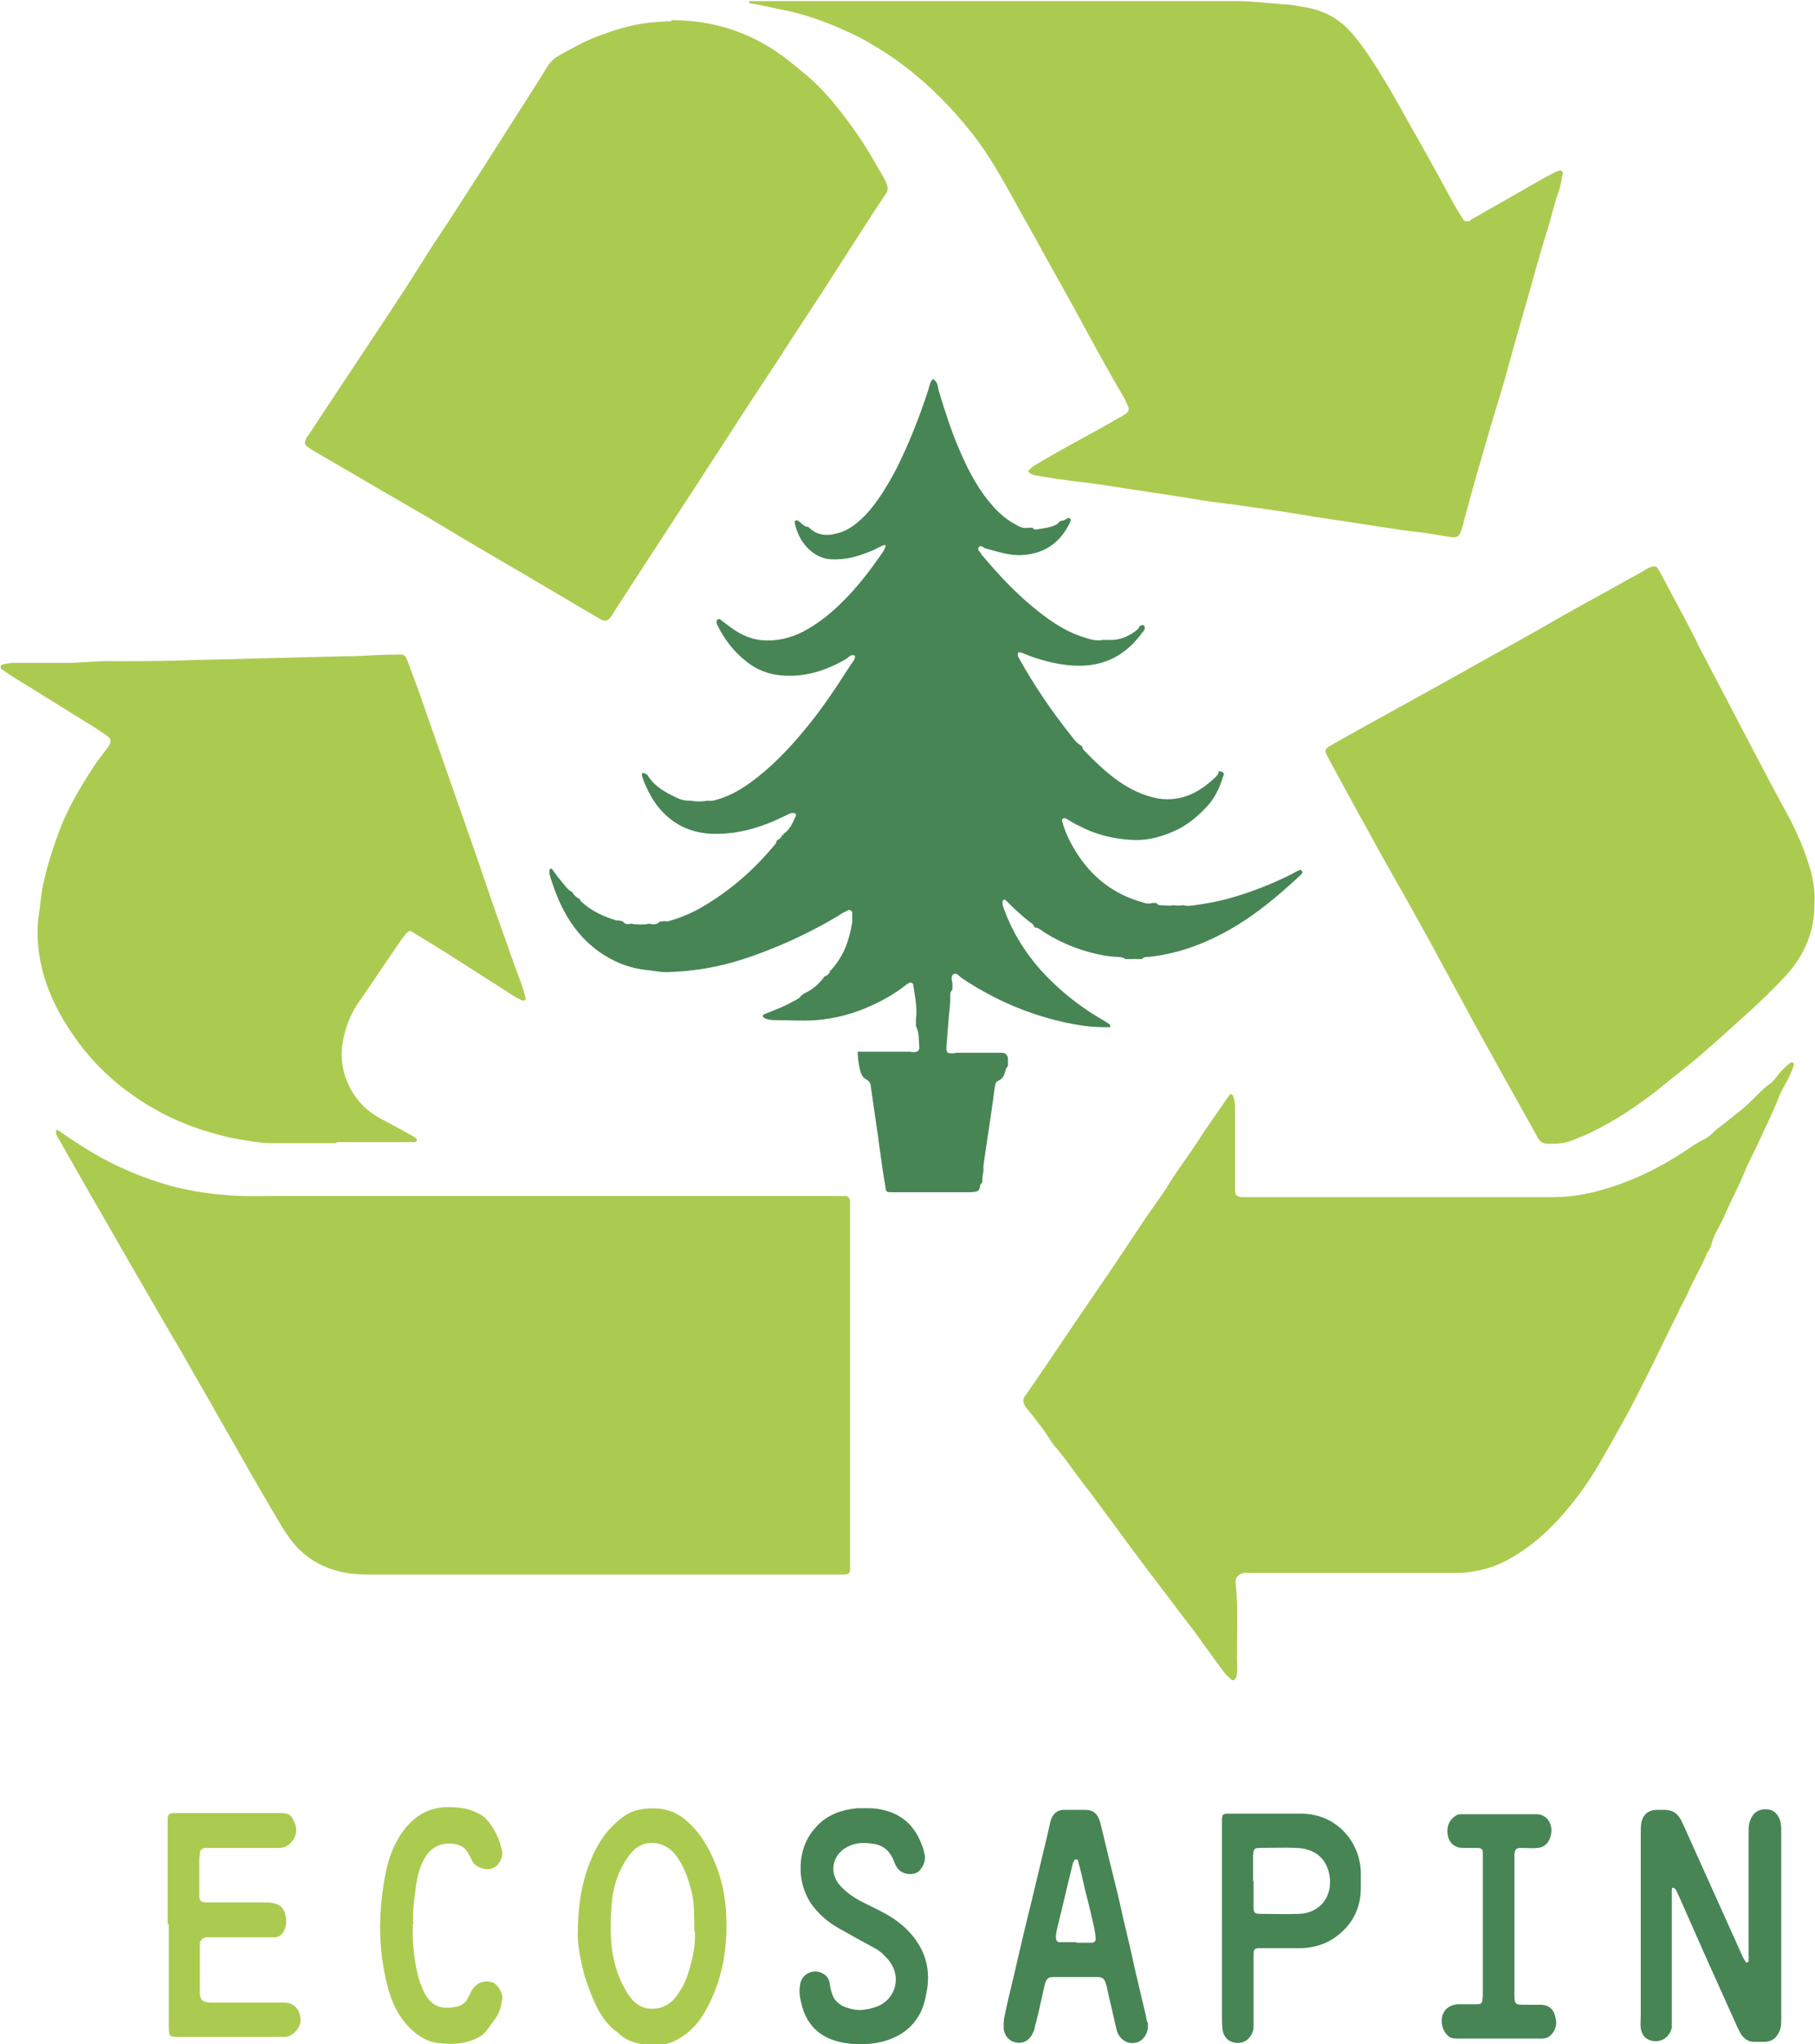
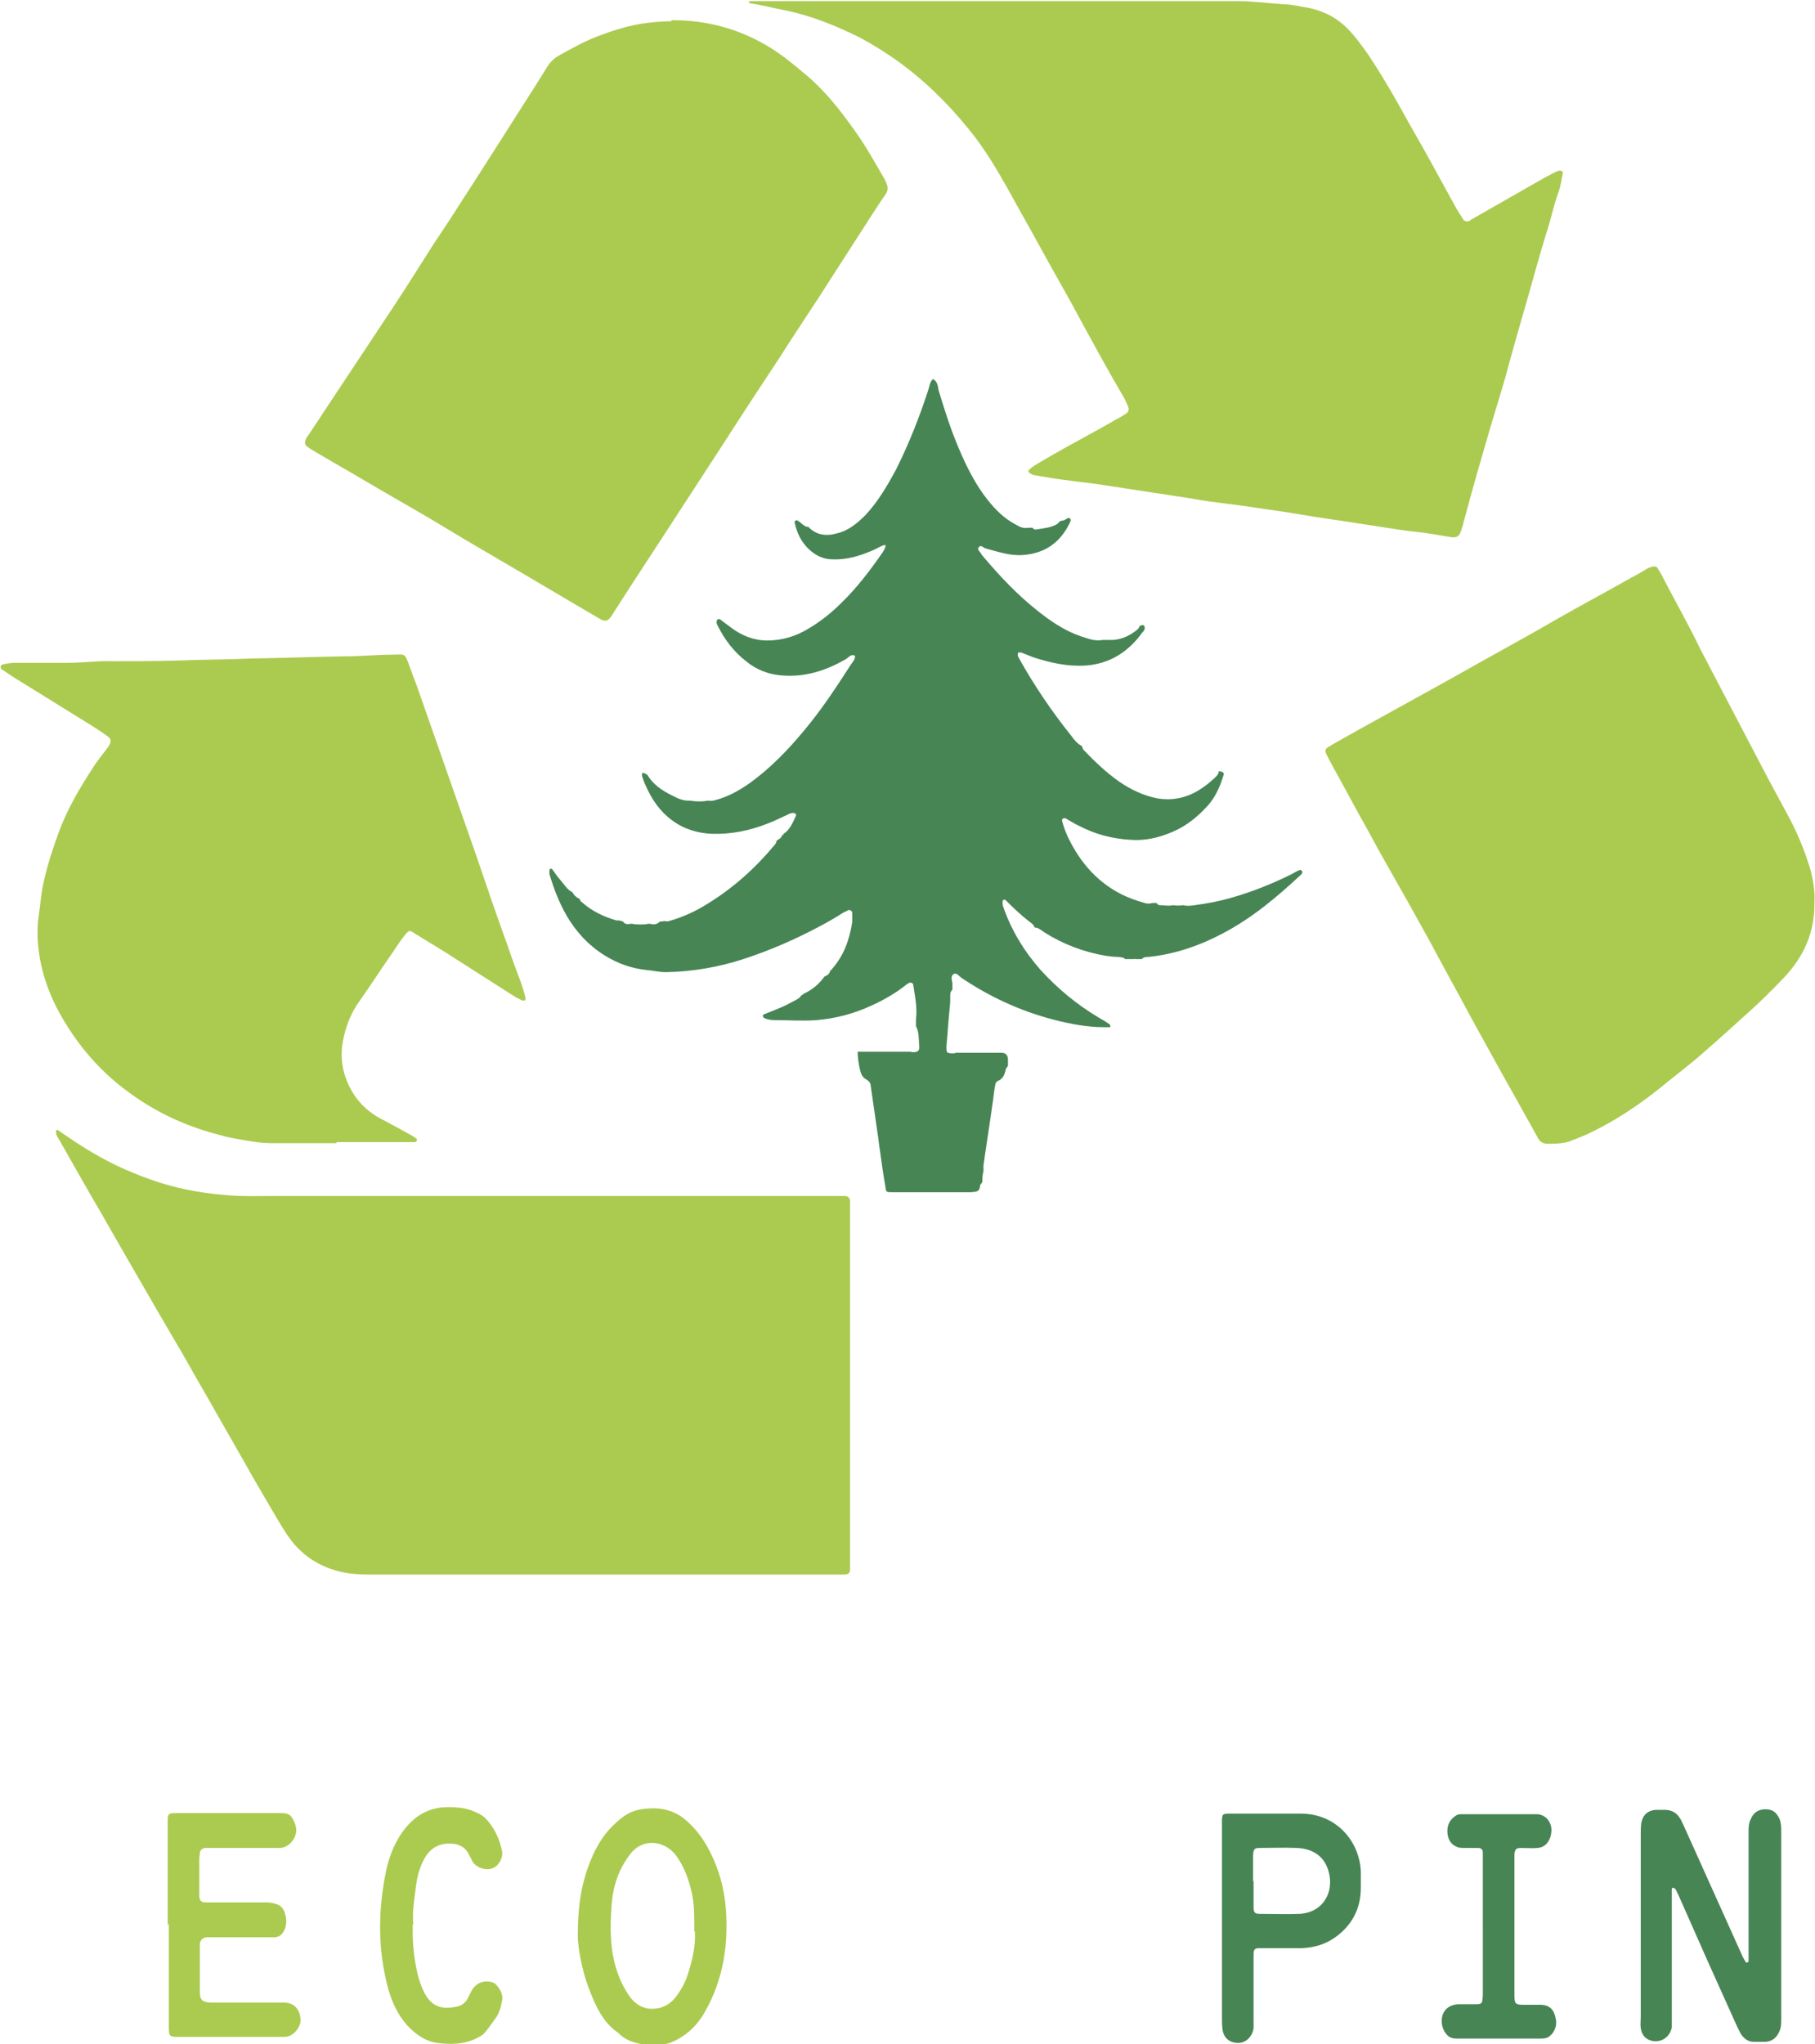
<svg xmlns="http://www.w3.org/2000/svg" id="uuid-4a8eaaff-da84-48b1-9517-c6279d746652" data-name="Calque 1" viewBox="0 0 33.33 37.53">
  <defs>
    <style> .uuid-a32eeed8-7243-4ada-88a9-e85d0b70bfb9 { fill: #478555; } .uuid-d3b658a0-c58c-4ee9-9dde-4c34499d2bd0 { fill: #abcb50; } </style>
  </defs>
  <path class="uuid-d3b658a0-c58c-4ee9-9dde-4c34499d2bd0" d="M11.01,28.91h-3.65c-.19,0-.38,0-.57,0-.18,0-.36-.01-.53-.05-.34-.08-.62-.24-.85-.5-.12-.14-.21-.29-.3-.44-.21-.36-.42-.71-.62-1.07-.17-.3-.35-.61-.52-.91-.16-.29-.33-.57-.49-.86-.17-.3-.35-.6-.53-.91-.21-.36-.42-.73-.63-1.09-.13-.23-.26-.45-.39-.68-.11-.2-.23-.39-.34-.59-.18-.31-.35-.62-.53-.93-.01-.02-.03-.05-.03-.07,0-.02,0-.04,0-.05.01-.02.03-.02.05,0,.05.04.1.07.16.11.29.2.59.38.9.53.41.19.83.35,1.28.44.23.05.46.08.7.1.3.03.6.02.89.02,3.39,0,6.77,0,10.16,0,.12,0,.23,0,.34,0,.07,0,.09.03.1.09,0,.05,0,.1,0,.15v6.4c0,.07,0,.14,0,.21,0,.07-.02.09-.09.1-.06,0-.12,0-.17,0h-4.33" />
  <path class="uuid-d3b658a0-c58c-4ee9-9dde-4c34499d2bd0" d="M18.88,8.65c.06-.08.15-.12.23-.17.32-.19.65-.37.98-.55.17-.09.33-.19.5-.28.03-.02.05-.03.08-.05.06-.04.07-.08.04-.15-.03-.07-.06-.14-.1-.2-.27-.46-.52-.92-.77-1.38-.23-.43-.48-.86-.71-1.28-.2-.37-.41-.73-.61-1.1-.22-.39-.45-.78-.74-1.13-.39-.48-.83-.91-1.34-1.27-.2-.14-.41-.27-.63-.39-.44-.22-.9-.41-1.39-.51-.22-.04-.43-.1-.65-.13-.01,0-.02-.01-.01-.04.06,0,.12,0,.18,0h2.52c1.98,0,3.96,0,5.94,0,.11,0,.22,0,.32,0,.29,0,.58.04.87.06.12,0,.24.03.36.05.31.05.57.17.79.39.15.15.27.32.39.49.22.33.42.67.61,1.01.18.33.37.65.55.98.15.27.3.55.45.82.04.07.09.14.13.21.02.03.06.04.1.03.02,0,.03-.02.05-.03.4-.23.79-.45,1.19-.68.12-.07.23-.13.35-.19.03-.02.06-.02.09-.03.02,0,.05.02.05.04-.02.11-.04.23-.07.33-.1.26-.15.54-.24.8-.11.36-.21.72-.31,1.08-.15.52-.3,1.04-.44,1.56-.1.35-.21.69-.31,1.04-.14.48-.28.96-.41,1.45-.03.1-.05.2-.08.29-.04.13-.08.16-.21.14-.19-.03-.39-.07-.58-.09-.2-.02-.39-.05-.59-.08-.19-.03-.39-.06-.58-.09-.24-.04-.49-.07-.73-.11-.3-.05-.6-.1-.9-.14-.31-.05-.63-.09-.94-.13-.17-.02-.34-.05-.51-.08-.22-.03-.44-.07-.66-.1-.33-.05-.65-.1-.98-.15-.21-.03-.42-.05-.62-.08-.17-.02-.34-.05-.51-.08-.04,0-.09-.02-.13-.05" />
  <path class="uuid-d3b658a0-c58c-4ee9-9dde-4c34499d2bd0" d="M12.33.37c.68,0,1.26.17,1.79.49.23.14.44.31.64.48.37.3.66.67.93,1.05.21.29.38.6.56.91.01.02.02.05.03.07.03.07.03.13-.02.2-.17.25-.33.5-.49.75-.24.37-.48.75-.72,1.12-.24.37-.49.74-.73,1.12-.33.5-.66,1-.98,1.5-.26.4-.52.8-.78,1.2-.34.52-.67,1.03-1.01,1.55-.09.14-.18.28-.27.42-.02.03-.03.05-.05.08-.07.1-.12.11-.22.05-.15-.09-.31-.18-.46-.27-.46-.27-.91-.54-1.36-.8-.43-.25-.85-.5-1.28-.76-.39-.23-.78-.45-1.17-.68-.32-.19-.64-.37-.96-.56-.05-.03-.1-.06-.14-.09-.04-.03-.05-.07-.03-.12.01-.04.04-.07.06-.1.13-.2.26-.39.39-.59.19-.29.38-.57.57-.86.2-.3.39-.59.59-.89.25-.38.49-.76.73-1.14.18-.27.36-.54.53-.81.37-.57.73-1.14,1.1-1.72.16-.25.32-.5.48-.76.06-.09.13-.15.22-.2.22-.12.43-.24.66-.33.31-.12.62-.22.95-.26.17-.02.33-.03.44-.03" />
  <path class="uuid-a32eeed8-7243-4ada-88a9-e85d0b70bfb9" d="M14.37,15.34s.02-.01.02-.03c.12-.08.17-.21.23-.34,0-.02-.01-.03-.03-.04-.04-.01-.07,0-.11.02-.13.06-.25.12-.38.17-.33.13-.67.2-1.02.19-.27-.01-.53-.09-.74-.25-.22-.16-.37-.38-.48-.63-.03-.06-.05-.12-.07-.18,0-.01,0-.04,0-.05.02-.02.05,0,.07.01,0,0,.02.01.03.02h0c.1.17.26.28.44.37.1.05.21.11.34.1.11.02.23.02.34,0,.03.01.06,0,.09,0,.25-.06.47-.18.68-.33.37-.27.69-.6.98-.95.32-.38.59-.79.86-1.21.03-.05.09-.1.08-.17-.08-.04-.12.04-.18.07-.37.21-.75.33-1.18.29-.24-.02-.46-.11-.64-.26-.22-.17-.39-.39-.52-.65-.02-.03-.03-.07-.01-.11.01-.01.03-.02.05-.01.07.05.13.1.2.15.2.15.42.24.67.24.28,0,.53-.08.76-.22.22-.13.42-.29.6-.47.29-.28.53-.6.76-.93.02-.03.04-.07.05-.1,0,0,0-.02,0-.03,0,0-.02-.01-.03,0-.06.02-.11.05-.17.08-.25.11-.49.19-.77.18-.17,0-.31-.07-.43-.18-.15-.14-.23-.31-.27-.51l.03-.03c.05.01.08.05.12.08.03.02.06.05.1.04h0c.15.16.34.18.54.12.21-.05.37-.19.52-.34.23-.25.4-.54.56-.84.23-.46.42-.94.58-1.43.03-.08.03-.16.09-.22.1.05.09.15.11.22.11.36.22.71.37,1.06.14.33.3.65.52.93.15.19.31.35.52.46.07.04.14.08.23.06.03,0,.05,0,.08,0,.02.03.05.04.08.03.12-.02.25-.03.36-.09.02-.01.04-.03.05-.05.01,0,.02-.01.04-.02.04,0,.06-.01.09-.03.02-.01.04-.03.07-.01.02.02.01.05,0,.07-.17.36-.45.57-.86.6-.24.02-.46-.06-.69-.12-.04-.01-.08-.07-.12-.03-.05.05.02.09.04.13,0,.01.01.02.02.03.31.37.64.72,1.02,1.02.24.19.49.36.78.46.13.04.26.1.41.07.04,0,.07,0,.11,0,.19.01.36-.06.5-.17.03-.02.06-.05.07-.09.03,0,.05-.03.08,0,.03.05,0,.09-.03.12-.26.36-.6.58-1.05.61-.33.02-.64-.05-.95-.15-.08-.03-.15-.06-.23-.09,0,0-.02,0-.04,0-.02,0-.02.03-.02.05,0,.02.02.05.03.07.28.5.6.97.96,1.42.05.07.11.14.19.18h0s.01.05.03.07c.2.21.41.41.65.58.22.15.45.26.71.31.12.02.24.02.36,0,.28-.05.5-.2.7-.39.03-.03.06-.06.06-.11h0c.09.01.11.03.08.1-.06.19-.14.37-.27.52-.18.2-.39.38-.65.49-.25.11-.51.17-.78.15-.33-.02-.65-.1-.95-.26-.07-.03-.13-.07-.2-.11-.03-.02-.06-.04-.09-.02-.04.03,0,.07,0,.1.05.17.13.33.22.48.29.48.7.81,1.25.96.05.02.11.03.17.01.02,0,.05,0,.08,0,.01.02.03.04.06.04.08,0,.16.02.24,0,.06.01.12.01.19,0,.07.02.14.01.21,0,.22-.03.44-.07.65-.13.39-.11.77-.26,1.13-.44.06-.03.11-.07.17-.08,0,.01.02.02.03.04-.01.02-.02.05-.04.06-.43.4-.88.78-1.41,1.06-.43.23-.89.39-1.38.44-.04,0-.09,0-.12.04-.04,0-.08,0-.12,0-.01-.01-.02,0-.03,0-.05,0-.11,0-.16,0-.03-.04-.08-.03-.12-.04-.08,0-.15-.01-.23-.02-.41-.07-.78-.21-1.13-.43-.06-.04-.11-.09-.18-.09h0c-.02-.06-.06-.08-.1-.11-.14-.11-.27-.23-.4-.36-.01-.01-.03-.03-.04-.04,0,0-.02,0-.03,0,0,0-.02.02-.02.03,0,.03,0,.06.01.09.15.44.39.83.69,1.17.31.34.66.63,1.06.87.07.04.14.08.21.13,0,0,.01.02.01.03,0,.02,0,.02-.02.02-.03,0-.06,0-.09,0-.32,0-.63-.06-.94-.14-.61-.16-1.17-.42-1.69-.77-.04-.03-.08-.09-.13-.07-.07.04-.04.11-.03.17,0,.04,0,.08,0,.12-.05.05-.04.1-.04.16,0,.09-.01.19-.02.28-.02.2-.03.4-.05.6,0,.12,0,.13.12.13.02,0,.04,0,.05-.01.18,0,.37,0,.55,0,.1,0,.19,0,.29,0q.12,0,.12.13v.11s-.03.04-.04.06c-.02.1-.05.18-.15.22-.04.02-.04.06-.05.1-.02.12-.03.24-.05.36-.05.36-.11.73-.16,1.09,0,.04,0,.08,0,.11-.02.06-.02.13-.02.19-.01.02-.03.04-.04.06-.01.13-.07.12-.17.13h-.65c-.27,0-.53,0-.8,0-.1,0-.11,0-.12-.1-.04-.22-.07-.44-.1-.66-.02-.12-.03-.24-.05-.36-.04-.27-.08-.55-.12-.83,0-.05-.03-.09-.08-.12-.06-.03-.09-.08-.11-.15-.03-.12-.05-.24-.05-.36.23,0,.46,0,.68,0,.09,0,.19,0,.28,0,.02,0,.04.01.05.01.1,0,.13-.03.12-.12-.01-.12,0-.25-.06-.36,0-.04,0-.08,0-.12.03-.22-.02-.43-.05-.64,0-.03-.05-.05-.08-.03-.02.01-.04.02-.06.04-.19.15-.4.27-.62.37-.32.15-.66.24-1.01.27-.26.02-.52,0-.78,0-.06,0-.13-.01-.19-.04,0,0-.02-.02-.02-.03,0-.01,0-.03.01-.03.02-.01.04-.02.07-.03.15-.06.31-.12.45-.2.07-.04.14-.06.18-.13.01,0,.02,0,.03-.02.16-.07.29-.18.39-.32h0c.06-.02.1-.06.11-.12.01,0,.03,0,.03-.02.22-.25.32-.54.37-.86,0-.06,0-.11,0-.17,0-.03-.04-.06-.07-.05-.03.02-.07.03-.1.05-.14.09-.28.17-.43.25-.45.24-.91.44-1.4.6-.46.15-.94.23-1.42.24-.12,0-.24-.03-.36-.04-.28-.03-.53-.12-.77-.27-.29-.18-.52-.43-.69-.72-.14-.24-.24-.5-.32-.77,0-.02,0-.05,0-.07,0,0,0-.02.02-.03,0,0,.03,0,.03.01.05.07.1.14.16.21.07.08.12.17.21.21.03.06.08.1.14.13,0,.02.01.04.03.05.19.17.4.27.64.34.01,0,.02,0,.04,0,.02,0,.05.01.08.02.04.06.1.05.15.04.11.02.22.02.34,0,.07.02.13.02.19-.04.03,0,.05,0,.08-.01.03.01.06.01.09,0,.25-.07.49-.18.71-.32.47-.29.87-.65,1.22-1.07.02-.02.04-.05.04-.08,0,0,.02-.01.02-.02.05-.02.09-.06.09-.13" />
  <path class="uuid-d3b658a0-c58c-4ee9-9dde-4c34499d2bd0" d="M6.17,20.99c-.39,0-.79,0-1.18,0-.24,0-.47-.05-.7-.09-.11-.02-.22-.05-.33-.08-.59-.16-1.14-.42-1.63-.79-.42-.31-.77-.69-1.05-1.12-.26-.39-.45-.81-.54-1.27-.05-.27-.07-.54-.03-.82.03-.19.04-.38.08-.57.07-.34.18-.67.3-1,.16-.42.39-.81.64-1.19.08-.12.17-.23.26-.35.06-.09.06-.15-.04-.21-.17-.12-.35-.23-.53-.34-.29-.18-.58-.36-.87-.54-.16-.1-.32-.19-.47-.3-.02-.01-.03-.02-.05-.03-.01-.01-.02-.03-.02-.05,0-.02.02-.03.04-.04.08-.02.16-.03.25-.03.32,0,.64,0,.95,0,.27,0,.54-.04.82-.03.38,0,.76,0,1.14-.01.48-.02.97-.02,1.45-.04.57-.01,1.13-.03,1.7-.04.28,0,.56-.03.84-.03.24,0,.23-.05.33.24.04.11.08.22.12.32.16.46.32.91.48,1.37.21.6.42,1.2.63,1.8.18.53.36,1.06.55,1.58.08.24.17.48.26.72.03.09.06.18.08.27,0,.02,0,.04-.01.05-.02,0-.04,0-.05,0-.04-.02-.08-.04-.12-.06-.36-.23-.72-.46-1.08-.69-.26-.17-.53-.33-.79-.49-.07-.05-.09-.05-.15.02-.08.1-.15.2-.22.31-.21.3-.41.61-.62.91-.19.26-.29.55-.33.86-.02.22.01.43.1.64.13.31.35.54.65.69.19.1.37.2.55.3.02.01.04.03.06.04.02.01.02.03.01.05,0,0-.02.02-.03.02-.05,0-.1,0-.15,0h-1.28Z" />
  <path class="uuid-d3b658a0-c58c-4ee9-9dde-4c34499d2bd0" d="M33.32,16.6c0,.53-.2.97-.56,1.35-.2.21-.4.41-.61.6-.28.25-.56.51-.85.76-.28.25-.58.47-.87.71-.37.29-.76.55-1.19.76-.11.06-.23.1-.35.15-.15.07-.31.07-.47.07-.08,0-.14-.03-.18-.11-.13-.23-.26-.47-.39-.7-.18-.32-.36-.64-.54-.97-.09-.16-.17-.31-.26-.47-.26-.49-.53-.97-.79-1.46-.27-.49-.55-.99-.83-1.48-.16-.28-.31-.57-.47-.85-.18-.33-.36-.66-.54-.99-.12-.23-.12-.2.1-.33.6-.34,1.21-.67,1.82-1.01.4-.22.8-.45,1.2-.67.36-.2.72-.4,1.08-.61.44-.25.89-.49,1.33-.74.1-.05.2-.11.3-.17.03-.02.07-.03.11-.04.03,0,.06,0,.08.03.02.04.05.08.07.12.18.35.37.69.55,1.04.06.11.11.22.16.32.3.57.6,1.15.9,1.72.16.3.31.6.47.89.07.13.14.26.21.39.19.34.34.7.45,1.07.01.04.02.09.03.13.03.15.05.3.04.46" />
-   <path class="uuid-a32eeed8-7243-4ada-88a9-e85d0b70bfb9" d="M30.13,35.36v-1.68c0-.07,0-.14.01-.21.03-.15.12-.23.27-.24.05,0,.1,0,.15,0,.14,0,.23.05.3.17.02.03.03.07.05.1.36.8.72,1.6,1.08,2.4.02.05.05.09.07.13,0,0,.02.01.03,0,0,0,.02-.01.02-.02,0-.05,0-.1,0-.15,0-.74,0-1.48,0-2.22,0-.08,0-.16.04-.24.05-.12.14-.18.27-.18.13,0,.2.05.26.18.03.08.03.16.03.24v2.21c0,.41,0,.81,0,1.22,0,.08,0,.16-.04.24-.05.11-.13.17-.25.18-.07,0-.14,0-.21,0-.11,0-.19-.06-.25-.16-.02-.04-.04-.08-.06-.12-.18-.4-.36-.8-.54-1.2-.18-.41-.36-.81-.54-1.22-.02-.03-.03-.07-.05-.1,0-.01-.03-.02-.04-.03-.03,0-.03.02-.03.04,0,.05,0,.1,0,.15,0,.73,0,1.46,0,2.19,0,.06,0,.13,0,.19-.04.18-.2.28-.37.24-.12-.03-.18-.11-.2-.23-.01-.07,0-.14,0-.21v-1.7Z" />
+   <path class="uuid-a32eeed8-7243-4ada-88a9-e85d0b70bfb9" d="M30.13,35.36v-1.68c0-.07,0-.14.01-.21.03-.15.12-.23.27-.24.05,0,.1,0,.15,0,.14,0,.23.05.3.17.02.03.03.07.05.1.36.8.72,1.6,1.08,2.4.02.05.05.09.07.13,0,0,.02.01.03,0,0,0,.02-.01.02-.02,0-.05,0-.1,0-.15,0-.74,0-1.48,0-2.22,0-.08,0-.16.04-.24.05-.12.14-.18.27-.18.13,0,.2.05.26.18.03.08.03.16.03.24v2.21c0,.41,0,.81,0,1.22,0,.08,0,.16-.04.24-.05.11-.13.17-.25.18-.07,0-.14,0-.21,0-.11,0-.19-.06-.25-.16-.02-.04-.04-.08-.06-.12-.18-.4-.36-.8-.54-1.2-.18-.41-.36-.81-.54-1.22-.02-.03-.03-.07-.05-.1,0-.01-.03-.02-.04-.03-.03,0-.03.02-.03.04,0,.05,0,.1,0,.15,0,.73,0,1.46,0,2.19,0,.06,0,.13,0,.19-.04.18-.2.28-.37.24-.12-.03-.18-.11-.2-.23-.01-.07,0-.14,0-.21v-1.7" />
  <path class="uuid-d3b658a0-c58c-4ee9-9dde-4c34499d2bd0" d="M12.75,35.46c0-.28,0-.48-.04-.68-.06-.26-.14-.51-.31-.73-.2-.25-.6-.32-.84.01-.21.28-.31.6-.33.94-.03.4-.03.8.1,1.19.06.18.14.34.25.49.11.14.26.22.45.2.15-.01.28-.09.37-.2.08-.1.15-.22.2-.34.11-.31.18-.62.16-.88M10.61,35.54c0-.59.08-1,.24-1.39.11-.27.26-.51.48-.7.13-.12.28-.21.45-.23.32-.05.61,0,.86.24.27.25.43.56.55.9.12.35.16.72.15,1.09-.01.52-.13,1.02-.39,1.48-.14.25-.33.44-.6.56-.24.11-.78.08-.99-.16-.3-.2-.43-.52-.55-.83-.13-.34-.2-.77-.2-.95" />
  <path class="uuid-d3b658a0-c58c-4ee9-9dde-4c34499d2bd0" d="M3.08,35.36c0-.6,0-1.2,0-1.8,0-.29-.03-.27.26-.27h1.7s.06,0,.1,0c.08,0,.17,0,.22.08.06.1.1.2.07.31-.04.14-.16.25-.3.25-.05,0-.09,0-.13,0h-1.05c-.06,0-.12,0-.17,0-.06,0-.1.03-.11.09,0,.04-.01.07-.01.11v.59s0,.08,0,.11c.01.07.04.1.12.1.05,0,.1,0,.15,0h.92c.06,0,.12,0,.19.02.1.02.16.08.19.17.03.1.04.2,0,.3-.04.1-.11.16-.22.15-.06,0-.12,0-.17,0-.3,0-.6,0-.9,0-.05,0-.1,0-.15,0-.07.01-.11.05-.12.12,0,.04,0,.08,0,.11,0,.25,0,.51,0,.76,0,.16.04.2.2.21.04,0,.09,0,.13,0,.36,0,.71,0,1.07,0,.05,0,.1,0,.15,0,.17,0,.29.11.3.32,0,.13-.13.31-.3.31-.03,0-.06,0-.1,0h-1.81c-.21,0-.21,0-.21-.22v-1.87" />
-   <path class="uuid-a32eeed8-7243-4ada-88a9-e85d0b70bfb9" d="M19.77,35.67h0c.09,0,.18,0,.27,0,.05,0,.09-.03.08-.08,0-.07-.02-.14-.03-.21-.05-.22-.1-.44-.16-.66-.04-.18-.08-.36-.13-.54,0-.02-.01-.04-.03-.04-.02,0-.04,0-.05.03,0,.02-.02.03-.02.05-.1.4-.19.8-.29,1.2-.01.05-.02.1-.02.15,0,.05.02.09.07.09.1,0,.2,0,.3,0M21.08,37.14c0,.06,0,.08,0,.1-.02.14-.12.26-.25.27-.14.02-.27-.07-.32-.22-.02-.08-.04-.17-.06-.26-.04-.17-.08-.35-.12-.52,0-.04-.02-.07-.03-.11-.02-.07-.07-.1-.14-.1-.19,0-.38,0-.57,0-.08,0-.17,0-.25,0-.09,0-.12.03-.15.12-.03.12-.05.24-.08.35-.03.15-.07.31-.11.46,0,.04-.02.07-.04.11-.06.13-.18.19-.31.16-.12-.02-.21-.13-.22-.26,0-.06,0-.13.01-.19.05-.25.11-.49.17-.74.11-.48.22-.95.34-1.43.09-.38.18-.75.27-1.13.02-.1.05-.21.07-.31.04-.14.13-.22.28-.21.12,0,.24,0,.36,0,.15,0,.23.08.27.22.08.31.15.63.23.94.07.28.14.57.2.85.07.29.14.58.2.87.07.3.14.59.21.89.01.06.02.11.03.13" />
-   <path class="uuid-a32eeed8-7243-4ada-88a9-e85d0b70bfb9" d="M15.89,33.2c.09,0,.18,0,.27.02.39.07.64.3.77.66.02.04.03.08.04.13.04.12,0,.23-.07.32-.09.12-.33.1-.42-.03-.03-.04-.05-.09-.07-.14-.07-.18-.2-.29-.4-.31-.15-.02-.3-.02-.45.06-.27.14-.34.46-.15.69.11.13.25.23.4.31.16.08.33.16.49.25.26.15.47.35.61.61.14.27.16.55.1.84-.02.11-.05.22-.1.33-.15.3-.4.47-.72.55-.26.06-.52.06-.78,0-.37-.09-.6-.32-.69-.69-.03-.11-.05-.22-.03-.34.02-.21.23-.32.41-.23.09.04.13.12.14.21.01.08.03.15.06.22.04.08.1.13.17.17.14.06.29.1.45.06.03,0,.06-.01.09-.02.42-.09.58-.56.3-.89-.07-.08-.14-.15-.23-.2-.22-.12-.44-.24-.65-.36-.22-.12-.41-.28-.55-.49-.15-.24-.2-.5-.17-.78.03-.24.12-.44.28-.61.2-.22.46-.31.75-.34.05,0,.09,0,.13,0h0" />
  <path class="uuid-a32eeed8-7243-4ada-88a9-e85d0b70bfb9" d="M23.02,34.53c0,.17,0,.33,0,.49,0,.09.02.12.11.12.25,0,.5.01.74,0,.47-.03.66-.47.5-.86-.1-.24-.31-.34-.56-.35-.22-.01-.44,0-.67,0-.11,0-.12.02-.13.14,0,.16,0,.32,0,.48M22.44,35.3v-1.83c0-.17,0-.17.17-.17.43,0,.85,0,1.28,0,.65,0,1.08.51,1.1,1.07,0,.1,0,.19,0,.29,0,.38-.16.69-.47.91-.18.13-.39.19-.61.2-.22,0-.43,0-.65,0-.04,0-.09,0-.13,0-.09,0-.11.02-.11.12,0,.21,0,.42,0,.63v.59s0,.09,0,.13c-.02.15-.14.27-.28.27-.16,0-.27-.09-.29-.25-.01-.07-.01-.15-.01-.23,0-.29,0-.59,0-.88v-.86h0Z" />
  <path class="uuid-d3b658a0-c58c-4ee9-9dde-4c34499d2bd0" d="M7.58,35.33c-.01.32.02.6.08.88.03.14.08.28.15.41.14.24.33.28.59.22.09-.02.16-.08.2-.17.03-.05.05-.11.08-.15.08-.12.23-.17.37-.12.1.04.2.22.17.33-.02.12-.05.24-.13.34-.06.08-.11.16-.17.23-.05.07-.12.1-.2.14-.23.1-.46.1-.69.07-.22-.03-.4-.16-.55-.32-.17-.19-.28-.42-.35-.67-.1-.37-.15-.74-.15-1.13,0-.35.04-.7.11-1.04.05-.24.14-.47.27-.67.21-.31.48-.5.87-.5.19,0,.37.02.54.11.05.02.09.05.13.08.17.17.27.38.32.62.02.12-.06.27-.17.31-.12.05-.28,0-.36-.1-.03-.05-.05-.1-.08-.15-.06-.13-.17-.19-.32-.2-.24-.01-.4.09-.51.3-.09.17-.13.36-.15.55-.03.22-.06.44-.04.63" />
  <path class="uuid-a32eeed8-7243-4ada-88a9-e85d0b70bfb9" d="M27.23,35.36v-1.2s0-.1,0-.15c0-.05-.03-.08-.09-.08-.08,0-.15,0-.23,0-.04,0-.09,0-.13-.01-.13-.04-.19-.14-.2-.27-.01-.13.04-.24.15-.31.04-.03.08-.03.13-.03.45,0,.9,0,1.35,0,.16,0,.27.12.28.28,0,.18-.09.33-.26.34-.09.01-.19,0-.29,0-.1,0-.12.02-.13.12,0,.04,0,.08,0,.11v2.42c0,.23,0,.23.23.23.09,0,.18,0,.27,0,.15.01.23.09.26.26.03.14-.04.28-.15.34-.05.02-.1.02-.15.02h-1.49c-.07,0-.14,0-.2-.06-.09-.09-.13-.23-.09-.37.04-.12.14-.19.28-.2.1,0,.19,0,.29,0,.16,0,.16,0,.17-.17v-1.28Z" />
-   <path class="uuid-d3b658a0-c58c-4ee9-9dde-4c34499d2bd0" d="M25.81,21.98c.9,0,1.81,0,2.71,0,.32,0,.62-.05.92-.14.53-.15,1.02-.39,1.48-.69.12-.08.24-.17.37-.23.09-.04.16-.12.24-.19.16-.12.32-.25.48-.38.04-.03.08-.07.11-.1.13-.12.24-.25.38-.35.06-.04.1-.1.14-.15.07-.09.15-.17.24-.24,0,0,.02,0,.04,0,.02,0,.03.03.02.05-.02.06-.04.12-.07.18-.06.13-.14.25-.19.37-.05.13-.11.27-.17.4-.07.15-.14.3-.21.45-.09.2-.2.39-.28.6-.11.26-.25.52-.36.78-.08.18-.2.34-.24.54-.02.06-.07.11-.09.17-.1.24-.24.46-.34.7-.05.12-.12.22-.17.34-.2.4-.39.8-.59,1.2-.15.29-.29.58-.45.86-.23.4-.44.81-.71,1.19-.29.4-.62.78-1.02,1.07-.25.18-.52.34-.83.41-.14.03-.29.06-.43.06-1.26,0-2.52,0-3.78,0-.06,0-.12,0-.17,0-.1.02-.16.09-.15.19.06.52.01,1.04.03,1.56,0,.06,0,.13-.03.19-.02.03-.06.04-.08.02-.04-.04-.08-.08-.12-.12-.19-.25-.37-.51-.56-.77-.17-.22-.34-.44-.51-.67-.33-.43-.66-.87-.98-1.31-.19-.25-.37-.51-.57-.76-.16-.21-.3-.42-.47-.62-.09-.1-.16-.23-.24-.34-.09-.12-.18-.24-.28-.36-.02-.02-.03-.04-.05-.06-.04-.07-.06-.13,0-.21.13-.18.25-.36.38-.55.17-.25.33-.49.5-.74.25-.37.5-.73.75-1.1.18-.27.36-.54.54-.81.16-.24.34-.47.49-.72.15-.24.32-.46.47-.69.19-.3.4-.59.6-.88,0-.01.02-.02.02-.03.02-.02.05,0,.06.01.03.08.04.16.04.24,0,.44,0,.89,0,1.34,0,.06,0,.11,0,.17,0,.08.03.11.12.12.04,0,.08,0,.11,0h2.9Z" />
</svg>